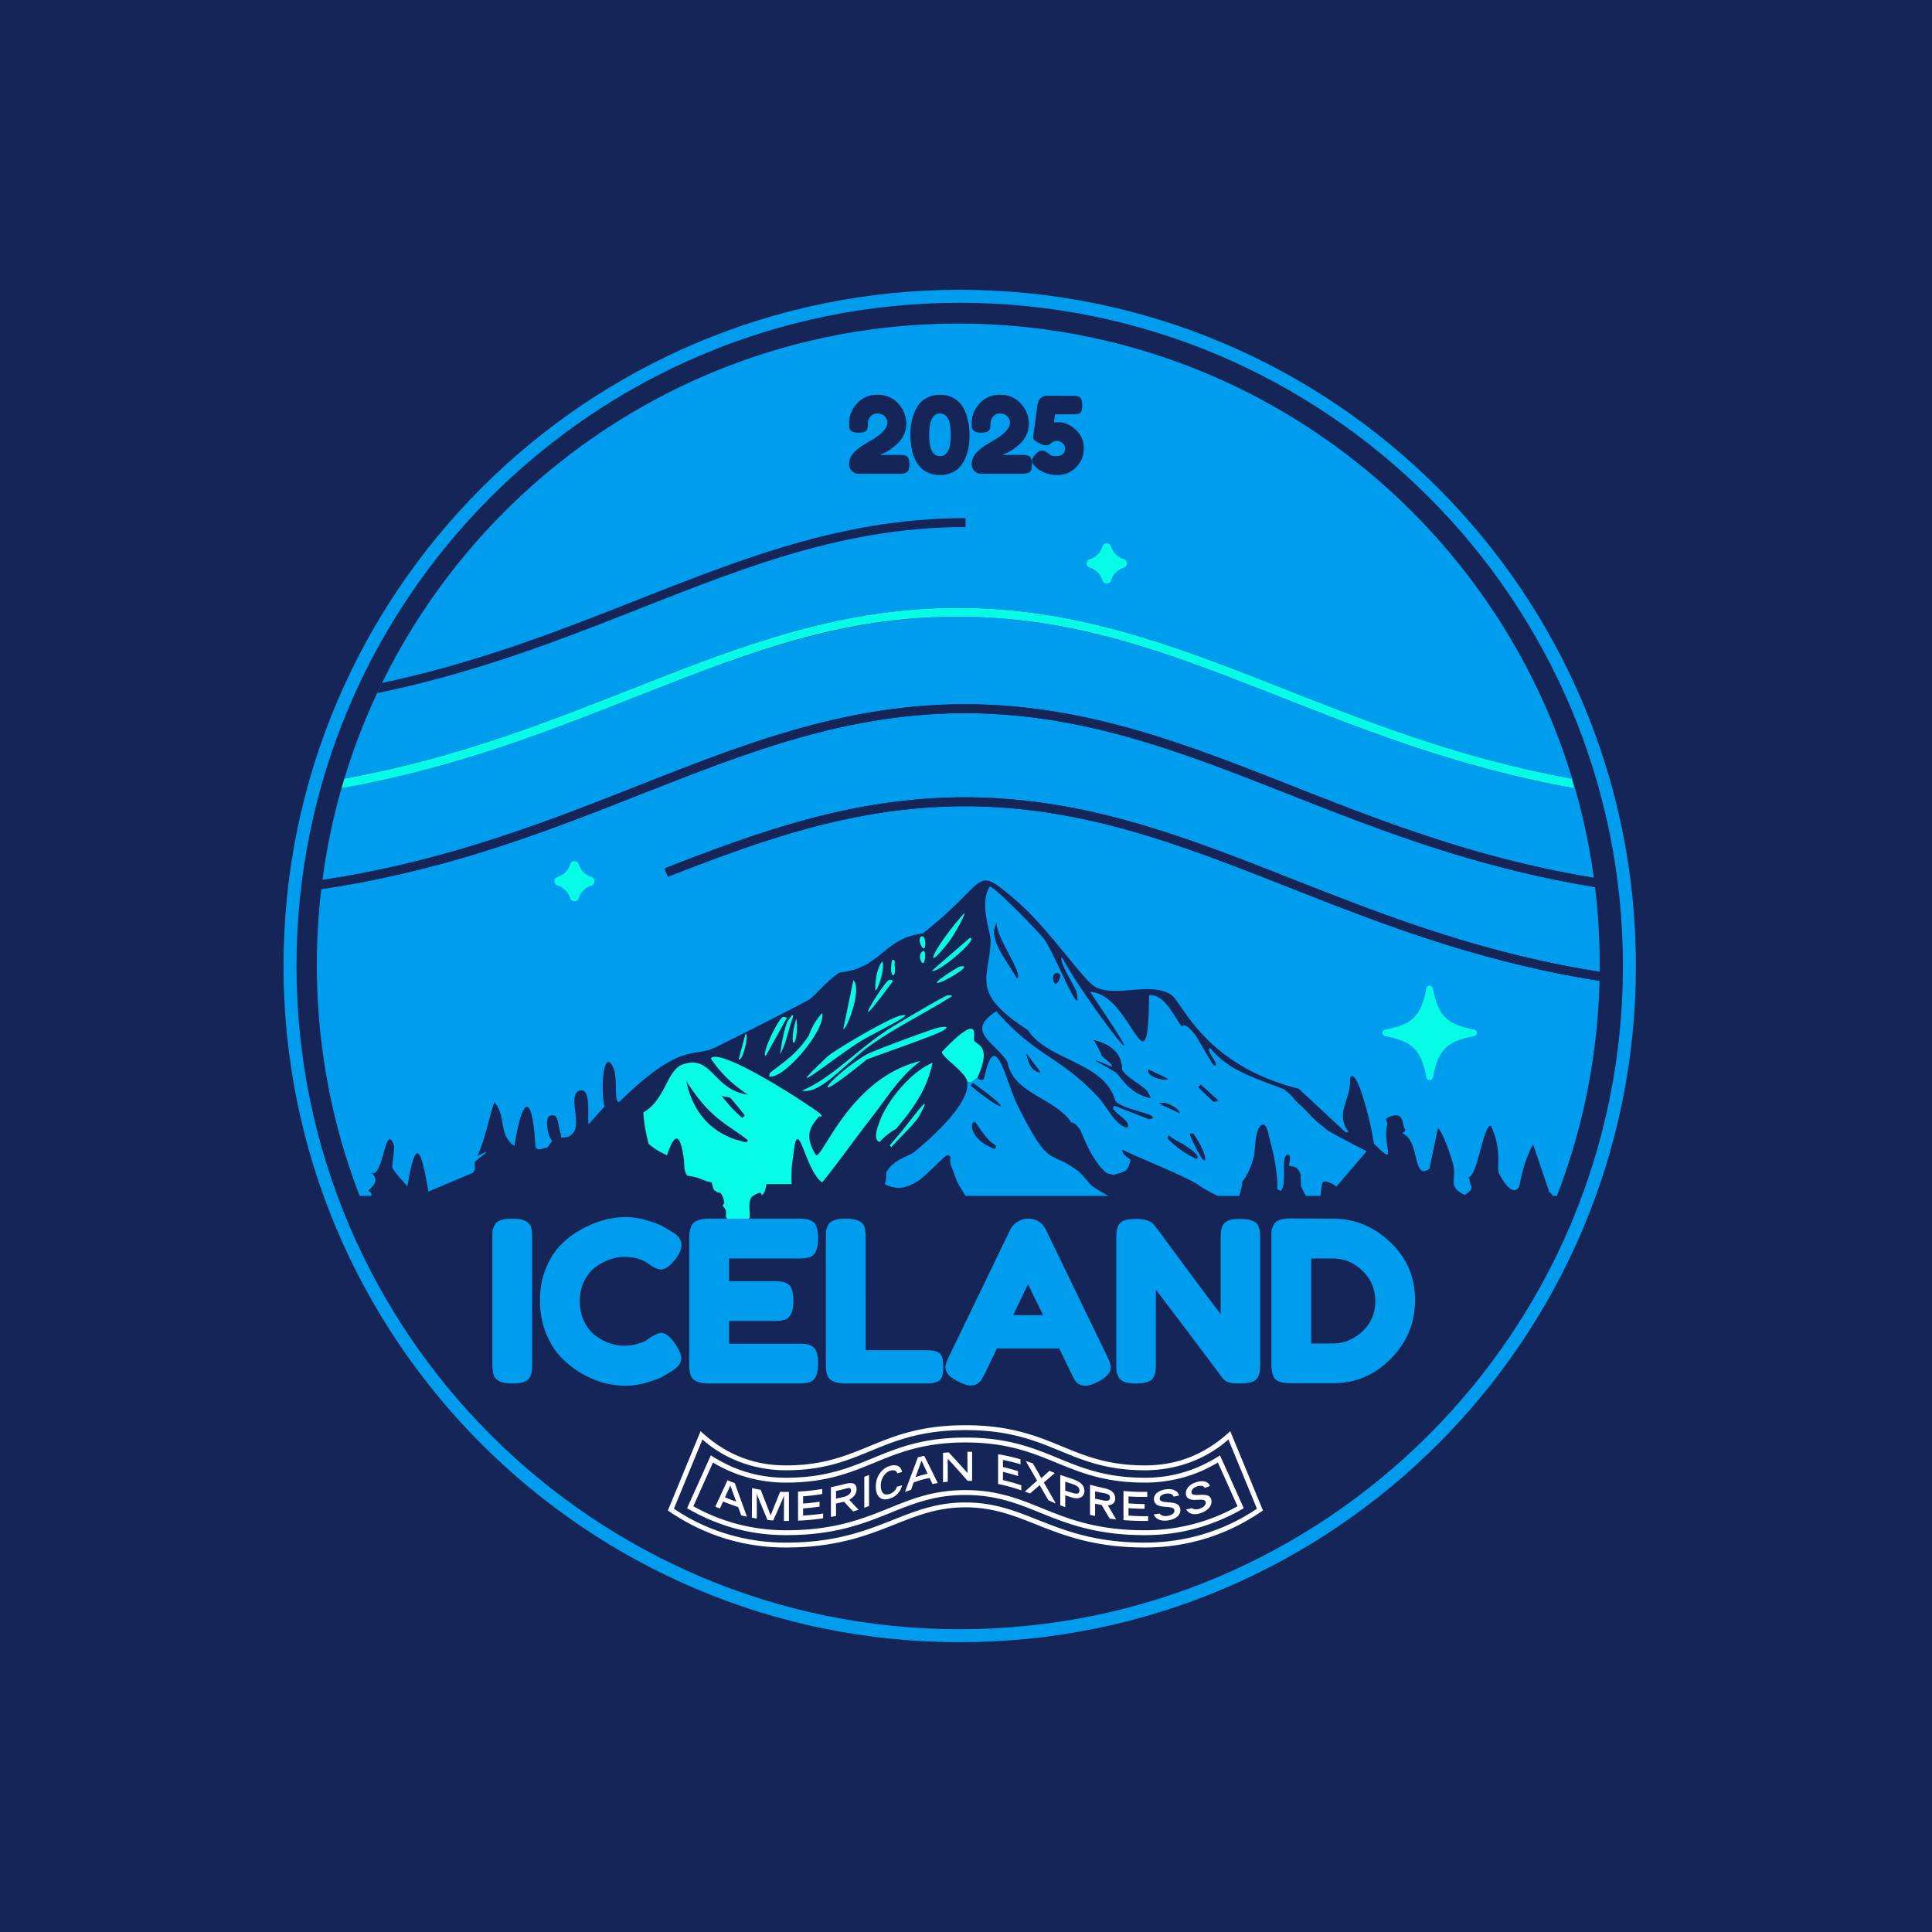
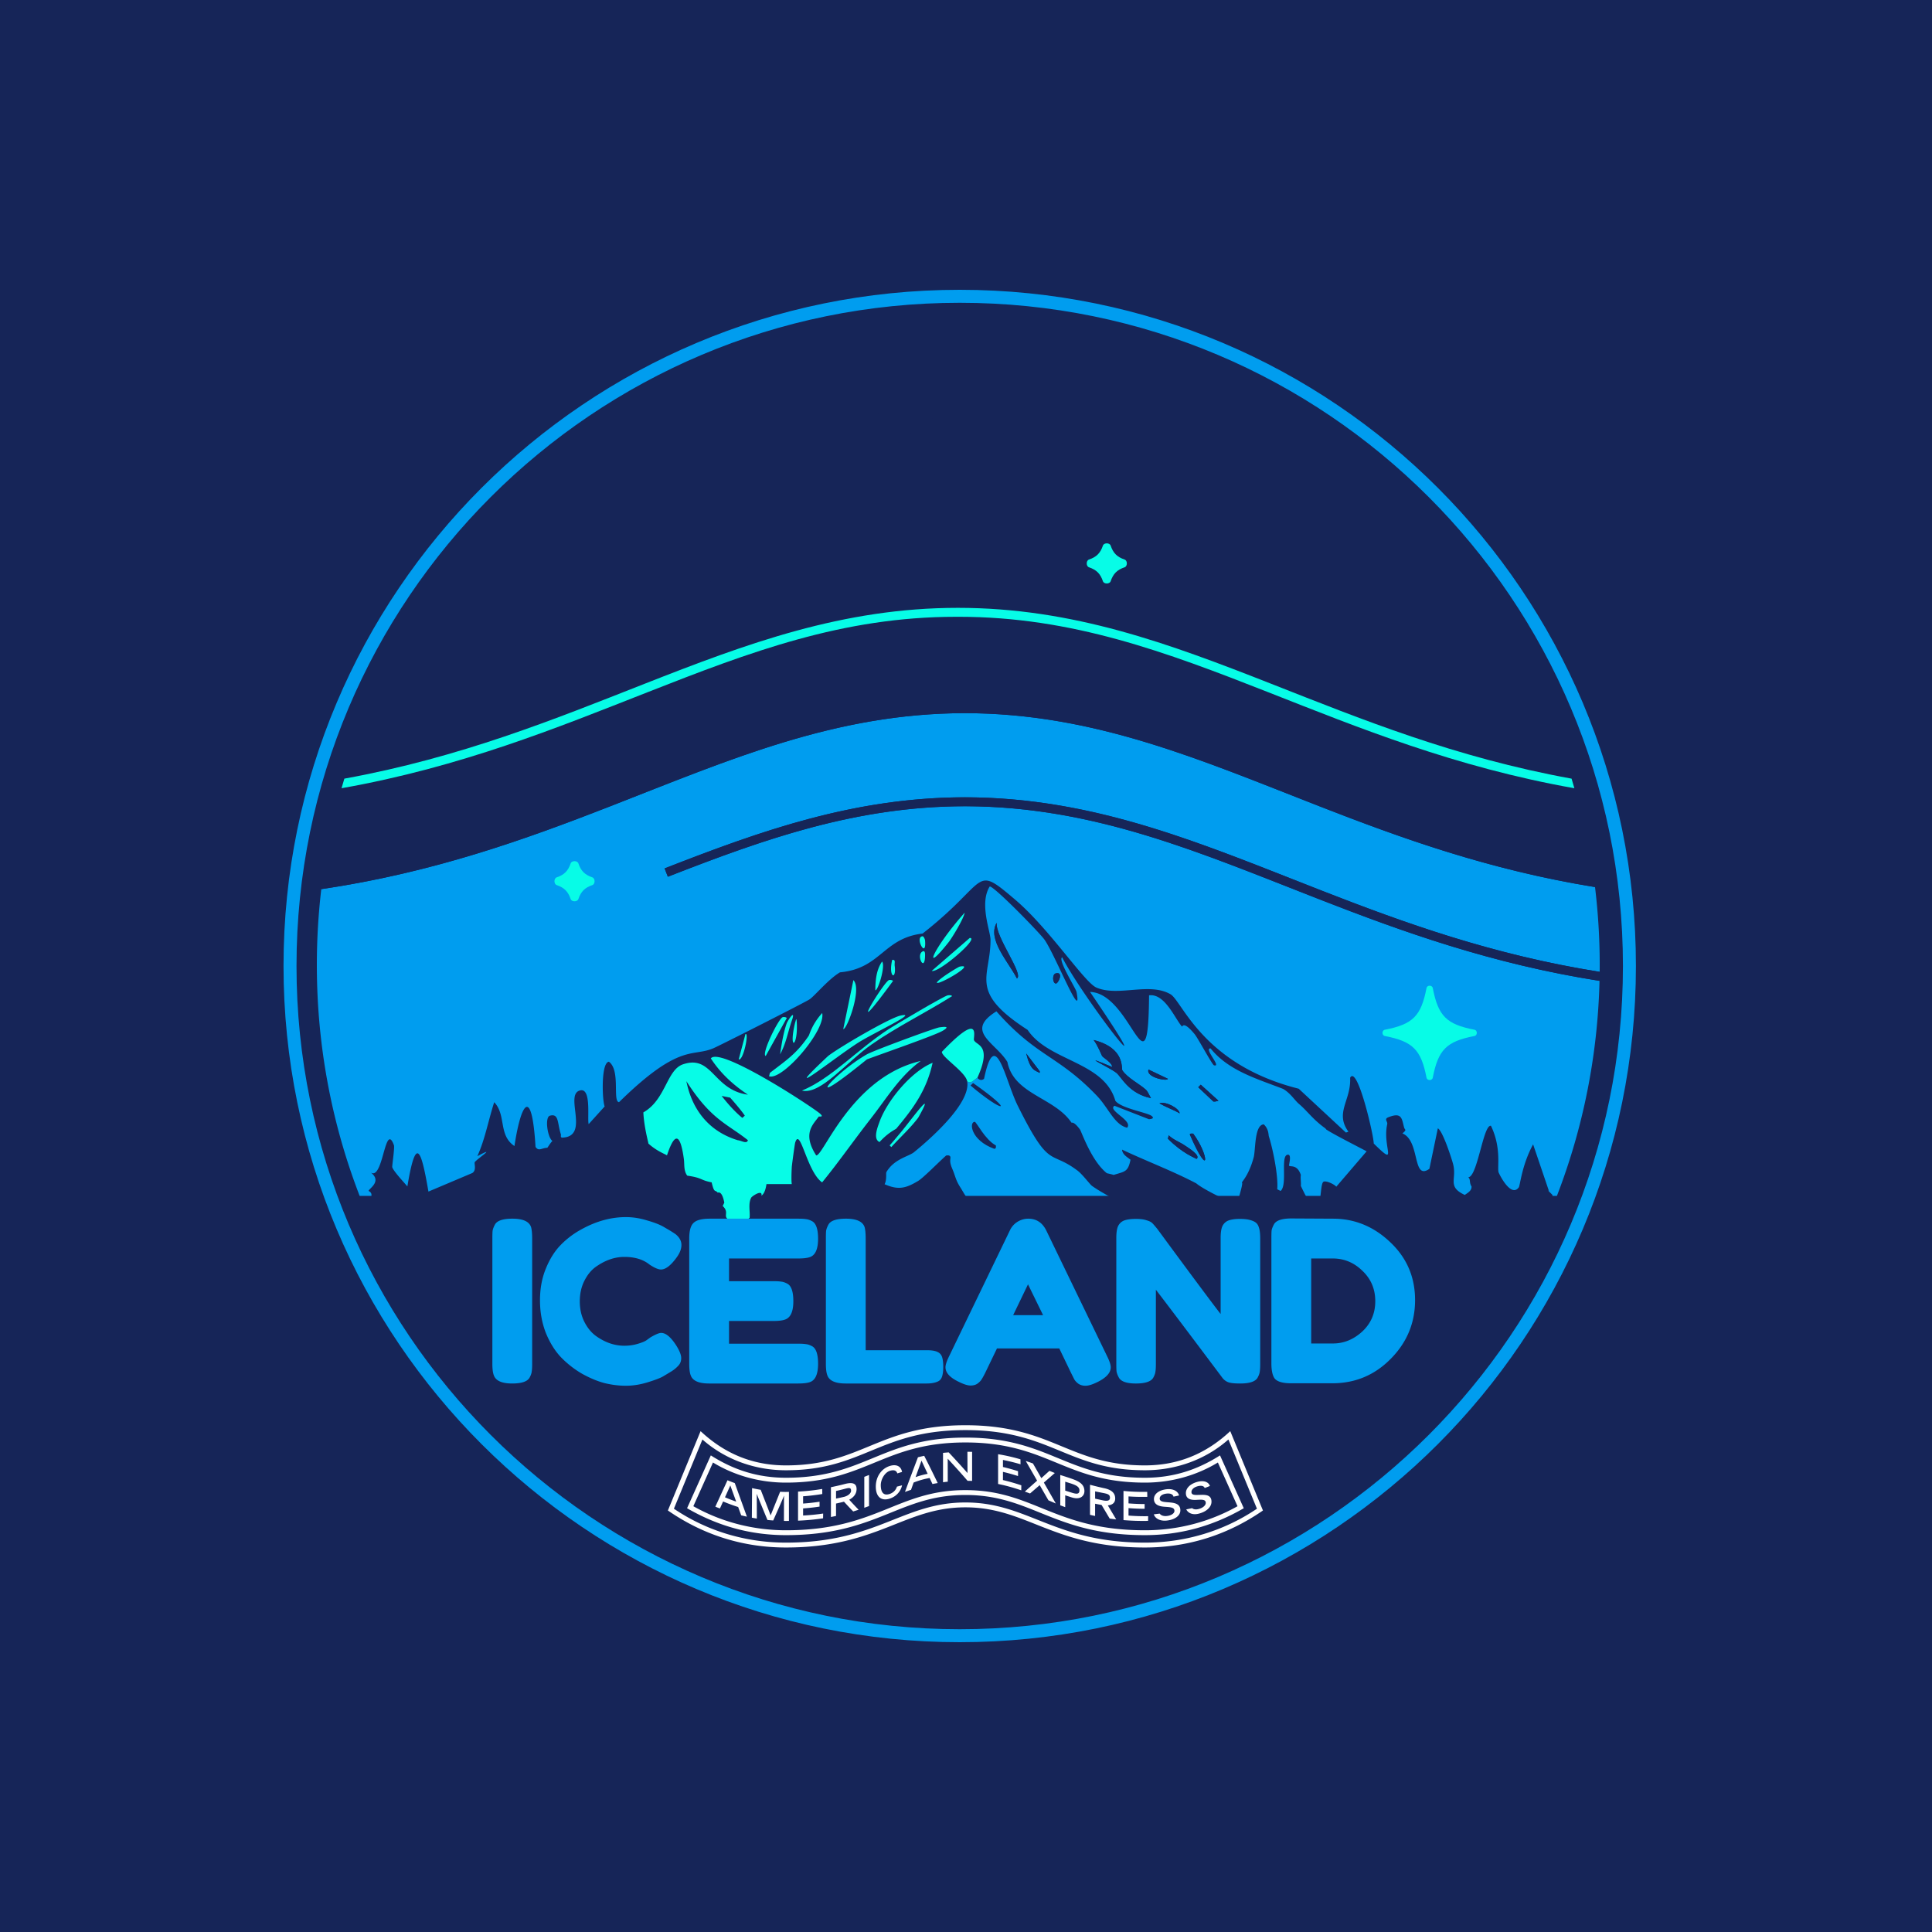
<svg xmlns="http://www.w3.org/2000/svg" width="2000" height="2000" fill="none">
  <path fill="#162558" d="M0 0h2000v2000H0z" />
  <path fill="#009DEF" d="M1680.06 1000c0-379.177-307.38-686.56-686.56-686.56-379.176 0-686.559 307.383-686.559 686.56 0 379.18 307.383 686.56 686.559 686.56V1700c-386.599 0-700-313.4-700-700 0-386.599 313.401-700 700-700 386.6 0 700 313.401 700 700 0 386.6-313.4 700-700 700v-13.44c379.18 0 686.56-307.38 686.56-686.56" />
-   <path fill="#009DEF" d="M628.231 826.08c-86.85 33.87-180.4 67.65-294.43 84.82 4.3-32.44 10.94-64.14 19.75-94.93 123.59-21.88 223.17-62.59 316.86-99.41 105.74-41.55 203.81-78.07 321.2-78.07v-.01c117.339 0 215.389 36.5 321.079 78.03 93.76 36.85 193.4 77.59 317.1 99.47-.94-3.32-1.92-6.63-2.91-9.93-120.52-21.86-218.08-61.71-310.8-98.15-105.65-41.52-205.18-78.67-324.469-78.67-119.34 0-218.9 37.18-324.58 78.72-92.65 36.41-190.16 76.22-310.56 98.1a659.5 659.5 0 0 1 33.55-87.64c.14-.29.28-.59.41-.88h.01c1.65-3.53 3.33-7.03 5.04-10.52.51-1.03 1.02-2.07 1.54-3.11C505.671 485.26 731.291 335 992.011 335c299.819 0 553.239 198.72 635.719 471.64.99 3.3 1.97 6.61 2.91 9.93 8.53 29.9 15.01 60.66 19.29 92.13-107.77-17.74-197.22-50.14-280.51-82.62-123.35-48.1-233.85-96.73-369.859-97.07-.36-.01-.72-.01-1.08-.01h-.08c-.1 0-.21 0-.31.01-136.01.34-246.51 48.97-369.86 97.07" />
  <path fill="#009DEF" d="M998.09 825.37c-113.79.28-209.63 34.35-310.09 73.6l3.37 8.62c100.83-39.39 195.64-72.97 308.19-72.97 133.89.34 242.6 48.13 366.5 96.44 85.41 33.31 177.72 66.7 289.76 84.32-1.9 78.32-17.35 153.28-44.11 222.62.26-.67-.26.67 0 0H372.314C343.693 1163.84 328 1083.25 328 999.01c0-26.59 1.56-52.81 4.6-78.58 116.22-17.19 211.24-51.5 298.99-85.72 123.89-48.31 232.61-96.1 366.5-96.45 134.56 0 243.62 47.96 367.97 96.45 84.22 32.84 175.15 65.77 285.1 83.57a670 670 0 0 1 4.82 87.76c-110.49-17.52-201.72-50.52-286.56-83.6-123.35-48.11-233.85-96.73-369.86-97.07-.22-.01-.45-.01-.68-.01h-.24c-.19 0-.37 0-.55.01" />
  <path fill="#162558" d="M1031.78 955.271c-10.06 17.04 12.22 40.58 20.95 57.619 7.23-4.4-22.52-43.259-20.95-57.619m30.55 135.309c4.44 17.95 9.05 17.25 13.97 20.08v-1.75zm30.56-82.93c-3.81.98-3.36 9.95 0 10.48 2.65.42 8.62-12.68 0-10.48m93.4 120.47c-6.91-6.22-18.99-12.08-24.44-20.08-1.33-1.96 3.28-23.01-29.68-31.43 4.75 6.57 8.2 15.82 8.73 16.59 1.15 1.78 10.23 6.74 10.47 11.35-38.02-15.92-2.48.59 4.37 6.11 5.27 4.26 12.5 21.3 35.79 26.19-.42-.32-3.32-7.02-5.24-8.73m2.62-20.95c-2.93 8.06 19.52 12.6 20.08 9.6zm11.35 34.91c6.46 4.12 14.35 6.53 20.95 10.48-.39-5.38-14.95-12.85-20.95-10.48m26.19 43.65c-5.31-3.63-11.95-5.83-16.59-10.47l-.87 3.49c15.08 15.33 28.21 19.9 29.68 20.95 4.68-3.46-8.45-11.38-12.22-13.97m8.73-12.22c-.14.21-3.29-.63-3.5.87 20.57 47.46 20.54 22.07 3.5-.87m7.85-50.63-2.62 2.62 15.72 14.84c.56.07 1.18-.07 1.74 0l3.49-.87zm63.72 40.16.01.01c.03-.01.07-.01.1-.01zm0 0 .01.01c.03-.01.07-.01.1-.01zm-66.34-37.54 15.72 14.84c.56.07 1.18-.07 1.74 0l3.49-.87-18.33-16.59zm-8.73 48.88c20.57 47.46 20.54 22.07 3.5-.87-.14.21-3.29-.63-3.5.87m-5.23 11.35c-5.31-3.63-11.95-5.83-16.59-10.47l-.87 3.49c15.08 15.33 28.21 19.9 29.68 20.95 4.68-3.46-8.45-11.38-12.22-13.97m-26.19-43.65c6.46 4.12 14.35 6.53 20.95 10.48-.39-5.38-14.95-12.85-20.95-10.48m8.73-25.31-20.08-9.6c-2.93 8.06 19.52 12.6 20.08 9.6m-47.14-8.73c-1.33-1.96 3.28-23.01-29.68-31.43 4.75 6.57 8.2 15.82 8.73 16.59 1.15 1.78 10.23 6.74 10.47 11.35-38.02-15.92-2.48.59 4.37 6.11 5.27 4.26 12.5 21.3 35.79 26.19-.42-.32-3.32-7.02-5.24-8.73-6.91-6.22-18.99-12.08-24.44-20.08m-68.96-100.39c-3.81.98-3.36 9.95 0 10.48 2.65.42 8.62-12.68 0-10.48m-16.59 103.01v-1.75l-13.97-18.33c4.44 17.95 9.05 17.25 13.97 20.08m-44.52-155.389c-10.06 17.04 12.22 40.58 20.95 57.619 7.23-4.4-22.52-43.259-20.95-57.619m274.97 207.769.01.01c.03-.01.07-.01.1-.01zm-66.34-37.54 15.72 14.84c.56.07 1.18-.07 1.74 0l3.49-.87-18.33-16.59zm-8.73 48.88c20.57 47.46 20.54 22.07 3.5-.87-.14.21-3.29-.63-3.5.87m-5.23 11.35c-5.31-3.63-11.95-5.83-16.59-10.47l-.87 3.49c15.08 15.33 28.21 19.9 29.68 20.95 4.68-3.46-8.45-11.38-12.22-13.97m-26.19-43.65c6.46 4.12 14.35 6.53 20.95 10.48-.39-5.38-14.95-12.85-20.95-10.48m8.73-25.31-20.08-9.6c-2.93 8.06 19.52 12.6 20.08 9.6m-47.14-8.73c-1.33-1.96 3.28-23.01-29.68-31.43 4.75 6.57 8.2 15.82 8.73 16.59 1.15 1.78 10.23 6.74 10.47 11.35-38.02-15.92-2.48.59 4.37 6.11 5.27 4.26 12.5 21.3 35.79 26.19-.42-.32-3.32-7.02-5.24-8.73-6.91-6.22-18.99-12.08-24.44-20.08m-68.96-100.39c-3.81.98-3.36 9.95 0 10.48 2.65.42 8.62-12.68 0-10.48m-16.59 103.01v-1.75l-13.97-18.33c4.44 17.95 9.05 17.25 13.97 20.08m-44.52-155.389c-10.06 17.04 12.22 40.58 20.95 57.619 7.23-4.4-22.52-43.259-20.95-57.619" />
  <path fill="#162558" d="M1016.97 1245.09c13.31-2.97-9.25-.32 0 0m0 0c13.31-2.97-9.25-.32 0 0m0 0c13.31-2.97-9.25-.32 0 0m0 0c13.31-2.97-9.25-.32 0 0m0 0c13.31-2.97-9.25-.32 0 0m590.18-8.08c-.03 0-.05.01-.08.02.01-.01.03-.02.05-.02l-3.47-3.49c-.1-.11-.21-.2-.31-.29v-.01c-.13-.13-.25-.24-.35-.33l-.12-.12-.01-.01c-.06-.06-.11-.11-.16-.15 0 0 0-.01-.01-.01-.18-.19-.26-.29-.26-.31-.01-.01 0-.02.01-.01.01 0 .02 0 .03.01l.01.01c.03.01.08.05.15.09 0 .01.01.01.01.01.03.03.06.05.1.08.01 0 .01.01.01.01.05.03.1.07.15.11.04.03.08.07.12.1l.01.01a2 2 0 0 0 .15.13c.12.09.24.2.35.29l-16.46-48.49c-.09.17-.19.35-.28.52-11.37 21.02-13.17 42.1-14.56 44-.79 1.08-1.62 1.82-2.47 2.27-7.98 4.23-18.1-16.57-18.48-17.99-1.44-5.55 3.14-25.21-7.85-48.01-.53-.12-1.05.01-1.56.36-6.84 4.65-12.48 48.46-20.73 52.58-.42.21-.85.32-1.28.31.07.05.13.1.19.16 2.53 2.12.61 5.14 3.29 9.44.01.25 0 .48-.02.71-.01.16-.03.32-.05.48-.16 1.07-.58 1.98-1.16 2.78-.01.01-.01.02-.02.03-1.09 1.5-2.74 2.63-4.31 3.71-.13.09-.25.17-.38.25-.36.26-.72.51-1.06.76-.01-.01-.03-.01-.04-.02-18.72-8.75-7.79-16.26-12.15-32.27-2-7.22-10.83-34.25-15.72-36.66l-.08.4-8.65 41.5c-.57.4-1.11.75-1.62 1.04-.02.01-.03.02-.05.03-15.73 8.95-8.22-30.37-26.26-37.73 5.06-4.19 2.44-3.39 1.75-6.11h-.01c-2.44-9.32-2.27-16.27-16.58-10.48-.36.15-.66.3-.91.46-.02.01-.03.02-.05.03-2.66 1.73.63 4.14.08 6.5 0 0 0 .01.01.01-3.57 15.83 3.02 30.92.07 31.58-1.47.34-5.33-2.93-14.04-11.52.03-7.81-15.41-75.09-23.32-69.46-.39.27-.77.72-1.12 1.37 1.15 23.57-16.17 36-1.75 55.87l-.43.15-2.19.73-48.88-45.4c-99.34-24.89-120.54-90.71-132.69-97.77-22.03-12.78-54.16 2.9-76.82-6.98-12.32-5.31-48.86-61.069-83.8-90.789-21.16-17.99-28.05-23.32-37.1-18.01-.07.03-.13.07-.19.11-9.87 5.93-22.411 24.4-58.741 52.82-.04 0-.08.01-.12.02-10.34 1.22-18.19 4.16-24.85 7.93-.31.17-.61.35-.91.53-.38.21-.76.44-1.13.67-10.82 6.6-18.65 15.29-29.62 21.85q-1.02.615-2.07 1.2c-7.09 3.909-15.55 6.899-26.84 7.959-.12.07-.24.14-.36.22-11.64 6.94-25.92 24.29-31.07 27.71-.14.1-.37.23-.66.4-.22.13-.52.31-.9.52-.38.22-.84.47-1.38.76a20 20 0 0 1-.82.44c-1.51.81-3.41 1.82-5.63 2.99-23.71 12.41-83.67 42.73-90.13 45.52-13.85 5.98-23.91 2.05-45.05 13.55-.33.19-.67.37-1.01.56-.94.52-1.91 1.07-2.9 1.66-.28.16-.56.33-.85.51-.37.23-.75.45-1.13.69-11.78 7.33-26.74 19.2-46.83 38.9-.05 0-.09-.01-.13-.03-6.67-1.16 1.84-33.1-10.34-41.87-.44.05-.85.2-1.24.46a.2.2 0 0 0-.06.04c-6.98 4.67-5.44 40.68-3.07 45.76l-16.58 18.34c-.01-.05-.03-.1-.04-.16-1.49-6.13 2.98-37.43-8.69-34.76-.89.2-1.67.52-2.33.93-.01 0-.03.01-.04.02-10.42 6.56 6.12 37.53-8.02 45.87l-.3.18c-1.94 1.07-4.43 1.73-7.61 1.88-.03.07-.06.14-.09.2-.43.94-.57 1.6-.48 2.07 0 .05.01.09.03.13.02.06.04.12.07.17.01.03.03.06.05.08.02.04.05.08.08.11a.68.68 0 0 1-.23-.35c-.02-.05-.03-.1-.04-.15-.08-.47.07-1.13.49-2.06.03-.06.06-.13.09-.2-2.65.09-1.33-2.3-1.71-3.49-3.81-11.42-1.79-21.82-11.35-19.2-.27.07-.51.19-.74.36h-.01c-4.07 2.92-2.01 19.27 2.23 24.69 0 .01.01.01.01.01.36.46.73.84 1.12 1.13-1.78 1.57-3.76 4.95-5.23 6.98h-.04c-.07 0-.14.01-.2.02-6.2.44-8.71 3.94-12.02-.89-1.95-32.58-5.86-43.92-10.14-40.98-4.01 2.74-8.34 18.02-11.68 40.1-.11-.07-.21-.14-.31-.22-16.52-11.32-8.01-31.88-20.64-45.17-.05.16-.1.31-.15.47-6.29 19.83-9.48 38.29-17.31 55.4 21.19-11.32-.17 2.76-2.62 6.11-.98 1.36 2.13 8.41-2.62 11.35l-.14.06-45.25 19.14c-4.41-25.55-8.14-42.31-12.43-39.23-.01 0-.01.01-.02.01-2.77 2.04-5.78 12.35-9.36 33.91-.06-.08-.15-.21-.28-.36-2.21-2.71-14.44-15.74-15.38-19.64-.28-1.16 2.65-20.22 1.75-22.7-2.01-5.45-3.67-6.86-5.16-5.79-4.66 3.3-7.67 30.8-14.8 34.48-.01 0-.02.01-.03.02-1.21.61-2.54.53-4.02-.46.41.32.79.63 1.14.94 9.92 8.69-2.89 15.81-3.32 17.95-.21 1.01 8.73 1.43-3.49 17.46 1.06.48 2 .34 2.84-.1 1.79-.94 3.12-3.27 4.07-4.02.93-.73 1.51.03 1.81 4.99-2.59 2.25-4.6 6.09-5.82 8.45 3.02 7.09 6.17 14.12 9.43 21.08.02.05.05.1.07.15H1593.5c.02-.05.05-.1.07-.15a658 658 0 0 0 14.09-32.27c-.67-2.31-.92-5.94-.51-11.23m-453.43-92.31 35.79 13.97c-.04-.21 6.88-.18 2.62-3.49-4.44-3.5-31.81-7.83-37.54-15.72-11.66-40.75-69.14-40.68-90.79-73.32-61.87-39.98-38.27-54.37-38.41-93.409-.03-8.41-11.8-37.47-.87-54.99 3.77-1.23 51.82 47.97 56.74 54.99 11.25 16.06 39.63 88.169 33.17 54.119-.66-3.56-19.9-33.799-14.84-35.789 22.35 43.549 113.66 160.349 28.81 35.789 43.23 1.09 60.23 112.02 61.11 3.5 16.41-2.13 26.74 24.16 34.04 32.29.6.67 1.01-6.7 13.1 7.86 3.49 4.19 18.22 31.81 20.07 32.3 8.56 2.3-11.17-17.91-3.49-17.46 18.58 23.15 48.22 31.46 75.07 41.9 7.9 4.65 11.81 11.7 16.59 15.72 8.24 6.94 13.97 15.57 26.19 24.44 1.81 1.32 1.64 1.67 1.74 1.74 6.18 4.37 32.34 17.57 41.91 22.7l-31.43 36.66c-1.43-2.23-10.23-6.53-13.1-5.23-5.76 2.61 1.15 57.3-23.57 4.36.42-3.6-.59-8 0-11.35-3.84-11.38-10.82-7.92-12.22-9.6-.35-.45 2.87-11.14-.87-11.35-8.73-.49-.25 31.04-7.86 37.54l-3.49-1.75c1.19-13.86-4.4-41.27-8.73-54.99-.35-1.09.04-7.36-5.23-12.21-9.77.62-8.36 26.52-10.38 34.03-4.85 18.12-11.73 24.72-12.22 26.19-.28.87 2.2-2.62-3.49 16.58l-.1.01c-.11.31-3.42 4.92-3.49 5.23-10.06-3.63-33.31-15.08-40.16-20.95-24.93-13.06-51.4-22.94-76.82-34.92.32 5.14 5.41 7.72 8.73 10.48-2.58 13.02-6.28 12.12-17.46 15.71-.28-.21-5.45-1.47-6.98-1.75v.01c-16.17-12.78-26.29-43.19-27.94-45.39-6.52-8.73-8.2-6.67-8.72-6.99-17.78-26.33-59.71-29.09-66.35-62.85-12.36-20.22-44.761-31.64-11.35-52.38 41.73 47.35 63.48 45.15 103.88 87.3 12.33 12.85 18.13 30.03 31.43 33.17 6.39-7.47-20.85-17.92-13.09-22.7m-203.091 77.7c-12.47 7.47-20.25 9.98-34.92 3.49 2.34-3.91 1.4-11.63 1.75-12.22-.01-.01-.02-.02-.03-.02.01-.01.01-.02.02-.03.5.2.97.5 1.44.92 0-.01.01-.01.01-.02a4.9 4.9 0 0 0-1.44-.92c8.01-13.98 23.23-16.35 28.77-20.88 16.48-13.48 58.981-50.5 55.001-73.33 4.22 3.18 6.98-1.96 10.47-3.49.32-.14 3.04 4.05 6.99.87 11.73-56.01 21.85 1.71 34.91 27.93 33.45 67.15 32.79 45.12 61.98 67.22 5.03 3.81 12.78 14.25 14.84 15.71 11.14 7.9 23.78 13.59 34.92 20.95 6.07 4.02 11.42 9.81 17.46 13.97v1.75c-38.87.03-77.94 1.53-116.87 1.74h-.07c1.5-13.62-37.4-14.81-48.89-20.95-13.61 3.04-16.93-6.63-22.691-15.71-4.16-6.53-4.61-9.08-6.99-15.71-1.64-4.58-4.29-8.8-3.49-13.97-.28.03 1.71-4.61-4.36-3.49-6.92 6.04-23.57 23.04-28.81 26.18zm66.341 22.69c13.31-2.97-9.25-.32 0 0m0 0c13.31-2.97-9.25-.32 0 0m0 0c13.31-2.97-9.25-.32 0 0m0 0c13.31-2.97-9.25-.32 0 0m0 0c13.31-2.97-9.25-.32 0 0" />
  <path fill="#162558" d="M1191.53 1136.85c-23.29-4.89-30.52-21.93-35.79-26.19-6.85-5.52-42.39-22.03-4.37-6.11-.24-4.61-9.32-9.57-10.47-11.35-.53-.77-3.98-10.02-8.73-16.59 32.96 8.42 28.35 29.47 29.68 31.43 5.45 8 17.53 13.86 24.44 20.08 1.92 1.71 4.82 8.41 5.24 8.73M1031.78 955.271c-10.06 17.04 12.22 40.58 20.95 57.619 7.23-4.4-22.52-43.259-20.95-57.619M1261.36 1139.47l-3.49.87c-.56-.07-1.18.07-1.74 0l-15.72-14.84 2.62-2.62zM1188.91 1107.17c-2.93 8.06 19.52 12.6 20.08 9.6zM1092.89 1007.65c-3.81.98-3.36 9.95 0 10.48 2.65.42 8.62-12.68 0-10.48M1029.16 1189.22c-24.51-8.97-26.15-27.9-20.08-27.93 1.64 0 10.65 18.57 21.83 24.44.62 4.02-1.61 3.35-1.75 3.49M1004.72 1123.75l2.62-2.62c45.25 31.81 31.18 31.32-2.62 2.62M1238.67 1199.7c-1.47-1.05-14.6-5.62-29.68-20.95l.87-3.49c4.64 4.64 11.28 6.84 16.59 10.47 3.77 2.59 16.9 10.51 12.22 13.97M1076.3 1108.91v1.75c-4.92-2.83-9.53-2.13-13.97-20.08zM1235.18 1173.51c-.14.21-3.29-.63-3.5.87 20.57 47.46 20.54 22.07 3.5-.87M1200.26 1142.08c6.46 4.12 14.35 6.53 20.95 10.48-.39-5.38-14.95-12.85-20.95-10.48M999.559 536.34v9.26c-134.56 0-243.62 47.96-367.97 96.45-72.74 28.37-150.48 56.79-241.15 75.48 1.65-3.53 3.33-7.03 5.04-10.52h.01c86.97-18.53 162.07-46.03 232.74-73.59 123.79-48.27 234.65-97.08 371.33-97.08M999.56 729v.01c-.36-.01-.719-.01-1.08-.01z" />
  <path fill="#162558" d="M1651.16 918.28c-109.95-17.8-200.88-50.73-285.1-83.57-124.35-48.49-233.41-96.45-367.97-96.45-133.89.35-242.61 48.14-366.5 96.45-87.75 34.22-182.77 68.53-298.99 85.72.38-3.18.77-6.36 1.2-9.53 114.03-17.17 207.58-50.95 294.43-84.82 123.35-48.1 233.85-96.73 369.86-97.07.1-.01.21-.01.31-.01h.08c.361 0 .72 0 1.08.01 136.01.34 246.51 48.97 369.86 97.07 83.29 32.48 172.74 64.88 280.51 82.62v.01q.645 4.77 1.23 9.57" />
  <path fill="#162558" d="M998.4 729c-.1 0-.21 0-.31.01V729zM999.561 825.359v.01c-.22-.01-.45-.01-.68-.01z" />
  <path fill="#162558" d="M1655.98 1006.04c-.03 3.12-.08 6.23-.16 9.34-112.04-17.621-204.35-51.011-289.76-84.321-123.9-48.31-232.61-96.1-366.5-96.44-112.55 0-207.36 33.58-308.19 72.97l-3.37-8.62c100.46-39.25 196.3-73.32 310.09-73.6.18-.01.36-.01.55-.01h.241c.23 0 .46 0 .68.01 136.009.34 246.509 48.96 369.859 97.07 84.84 33.08 176.07 66.08 286.56 83.601" />
  <path fill="#162558" d="M998.64 825.359c-.19 0-.37 0-.55.01v-.01z" />
  <path fill="#07FCE7" d="m814.454 1053.92-21.82 39.28c-4.75-2.13 13.06-38.2 17.46-40.16.9-.41 3.73-.28 4.36.88M924.445 1015.51c-51.85 70.71-10.82 2.55-4.36-.87.8-.42 3.66-.28 4.36.87M819.695 1056.54c-4.05 11.59-6.11 24.34-12.22 34.92.49-1.57 2.44-19.63 6.98-32.3 3-6.22 9.18-13.86 5.24-2.62M969.805 1017.25c1.47-3.73 22.17-16.3 23.57-16.58 18.155-3.768-22.03 19.62-23.57 16.58M906.113 1025.11c.1-10.23 1.01-20.98 6.98-29.678 3.88 4.02-4.22 30.478-6.98 29.678M764.693 1096.69l6.99-26.19c3.98-2.16-2.17 27.97-6.99 26.19M823.184 1058.28c.42-.17 1.5-8.97 1.75 3.5.42 22.94-8.73 25.38-1.75-3.5M923.573 993.691c3.98-.53 2.2 2.93 2.62 6.11 1.99 15.329-6.81 12.319-2.62-6.11M954.995 969.241c1.16-.07 2.52 2.94 2.62 4.37 1.71 20.25-11.17-3.74-2.62-4.37M957.614 989.321c-.24 17.979-9.67-.66-2.62-4.36 2.87-1.51 2.66 2.68 2.62 4.36M927.903 1168.27c0 .01.01.01.01.02-.74.81-6.81 3.26-14.85 11.26-.16.15-.31.31-.47.48-.05.04-.11.09-.16.16-.22.2-.43.43-.65.66-.44.44-.87.91-1.31 1.39a5.6 5.6 0 0 1-2.53-2.19c-.1-.17-.19-.34-.28-.51-.03-.06-.06-.13-.09-.2l-.21-.51v-.01c-.06-.19-.12-.39-.18-.59-.01-.05-.03-.11-.04-.18-.05-.2-.09-.4-.12-.61-.09-.48-.13-.98-.15-1.5-.01-.15-.01-.3-.01-.45 0-.3.01-.61.03-.92.02-.32.04-.63.08-.95.02-.2.04-.4.08-.6-.01-.04 0-.07.01-.11.02-.18.05-.35.08-.53.12-.76.28-1.53.47-2.29.04-.18.08-.36.13-.53.05-.22.11-.45.17-.67.07-.22.13-.44.19-.66.13-.46.27-.92.41-1.36.13-.41.26-.8.39-1.19.07-.21.14-.42.22-.62.12-.36.25-.71.37-1.05v-.01q.15-.39.27-.75c.03-.08.06-.15.09-.23.14-.4.28-.78.41-1.13.03-.07.05-.14.08-.2.05-.14.09-.27.14-.4h-.01c7.75-21.57 32.56-52 54.97-61.1-6.18 28.14-19.56 46.64-37.54 68.08M1018.36 1092.64c0 .62-.02 1.27-.08 1.96-.01.2-.03.4-.05.61-.04.37-.08.74-.13 1.12-.06.39-.12.78-.18 1.19-.05.3-.11.61-.17.92s-.13.63-.2.96c-.09.44-.2.88-.31 1.34s-.23.92-.36 1.4-.28.97-.43 1.47q-.225.75-.48 1.53c-.14.44-.29.89-.45 1.34q-.48 1.41-1.08 2.94c-.13.34-.26.68-.4 1.02-.15.4-.32.8-.49 1.21-.1.24-.2.48-.3.73-.47 1.13-.99 2.3-1.54 3.52-3.49 1.53-6.25 6.67-10.47 3.49-.06-.37-.16-.74-.3-1.12q-.075-.285-.21-.57c-.06-.17-.13-.34-.22-.51-.545-1.19-1.345-2.44-2.325-3.72-1.07-1.41-2.36-2.85-3.78-4.31-.71-.73-1.45-1.46-2.21-2.19-.49-.47-.98-.93-1.48-1.4-.47-.45-.95-.89-1.44-1.33-.59-.55-1.19-1.09-1.78-1.62l-.9-.81q-.435-.405-.87-.78c-.16-.15-.33-.3-.5-.45-.22-.2-.44-.4-.66-.59l-.57-.51c-.38-.35-.76-.69-1.12-1.01-1.37-1.25-2.65-2.44-3.76-3.56-.21-.21-.41-.42-.61-.62-.29-.3-.57-.6-.83-.88l-.43-.49c-.15-.17-.29-.34-.42-.5a14 14 0 0 1-1.03-1.41c-.09-.14-.17-.29-.25-.43-.08-.15-.15-.28-.2-.41-.02-.05-.05-.1-.07-.16-.05-.13-.1-.24-.13-.36-.02-.08-.03-.14-.05-.21-.02-.08-.03-.16-.04-.24-.01-.12-.02-.24-.01-.36 1.46-1.53 2.86-2.97 4.2-4.33l.51-.51c.45-.46.9-.91 1.33-1.33a223.258 223.258 0 0 1 4.92-4.77c.38-.36.76-.71 1.13-1.05.59-.56 1.16-1.08 1.72-1.57l.55-.49c.48-.43.94-.84 1.39-1.22.17-.14.33-.28.49-.42.64-.55 1.27-1.07 1.86-1.56a98 98 0 0 1 1.67-1.32c.29-.22.59-.44.87-.66q.405-.3.78-.57c.13-.1.26-.19.38-.27.13-.09.25-.18.37-.26.25-.18.49-.34.72-.49q.345-.24.69-.45 1.006-.645 1.885-1.11c.2-.11.39-.21.58-.3.19-.1.37-.18.54-.26.06-.03.12-.05.18-.08.32-.14.63-.27.91-.36.18-.07.36-.13.53-.18.14-.05.28-.08.41-.11.07-.02.14-.04.21-.05.25-.06.48-.1.7-.11.07-.01.15-.02.22-.02.27-.03.51-.02.73.01.04 0 .08.01.11.01h.02c.09.01.16.03.24.05.01 0 .03 0 .04.01.06.01.11.02.16.04h.01c.12.03.24.08.35.13q.18.075.33.18c.1.06.19.13.28.21 0 0 .01 0 .02.01.05.04.1.09.14.14q.15.135.27.3c.12.15.23.32.31.5.06.1.11.21.15.32.04.08.07.17.1.25q.06.135.09.27c.02.05.04.11.05.17.06.22.11.45.15.68s.07.47.1.71l.03.37c.01.13.02.26.02.38.13 2.87-.55 6.1-.27 6.88.09.25.21.49.35.72s.31.44.5.66c.94 1.05 2.39 1.95 3.87 3.11l.68.56c.22.18.43.37.65.57.14.14.29.28.43.43 1.14 1.17 2.18 2.62 2.85 4.59.08.24.16.5.23.76.07.24.13.49.19.75 0 .02.01.04.01.06.01.04.02.07.02.1a12 12 0 0 1 .14.77c.05.3.09.61.12.92.03.32.06.65.07.99.02.33.03.68.03 1.04M888.654 1079.23c-24.48 15.47-86.28 65.44-31.43 13.97 11-8.66 63.59-39.46 75.08-41.9 20.07-4.26-27.9 17.95-43.65 27.93" />
  <path fill="#07FCE7" d="m796.125 1114.15.87-3.49c1.08-.84 2.14-1.65 3.17-2.44.96-.74 1.9-1.45 2.83-2.15.46-.36.91-.7 1.36-1.04.9-.69 1.79-1.36 2.65-2.02s1.71-1.31 2.54-1.96c1.24-.96 2.45-1.91 3.63-2.86.49-.4.98-.79 1.46-1.19.68-.55 1.35-1.11 2.01-1.67.09-.08.19-.16.28-.24.66-.56 1.31-1.13 1.95-1.7.37-.33.74-.66 1.1-.99.78-.71 1.55-1.43 2.31-2.17.39-.37.77-.75 1.14-1.13 4.57-4.55 8.97-9.82 13.73-16.85.84-1.22 3.28-11.73 13.97-23.57 3.94 17.98-41.38 70.32-55 65.47M872.943 1065.27l10.47-50.64c9.33 9.05-6.94 51.79-10.47 50.64M998.613 944.801c-.98 6.25-13.06 26.08-16.59 30.55-28.49 35.899-16.1 6.22 16.59-30.55M964.564 1005.03l39.286-34.038c10.82-.6-32.366 36.658-39.286 34.038M957.365 1142.88c.02.14-.01.37-.08.68-.03.12-.07.25-.12.4a18.694 18.694 0 0 1-.51 1.33c-.46 1.06-1.13 2.46-2.05 4.25-.19.35-.38.73-.59 1.12-.2.39-.41.8-.64 1.22s-.46.86-.71 1.31c-.25.46-.51.93-.77 1.42-.27.49-.55 1-.84 1.52-.15.26-.3.53-.45.8-8.3 11.05-18.71 20.34-27.92 30.53h-.01l-1.72-1.73c2.81-3.04 5.29-6.08 7.86-9.14.86-1.02 1.73-2.05 2.62-3.08 0-.01.003-.01.01-.02v-.01c.88-1.01 1.92-2.29 3.09-3.75.17-.21.34-.42.51-.64.2-.25.4-.5.6-.76.24-.3.47-.6.71-.9.28-.35.56-.7.84-1.06.32-.41.65-.83.98-1.25.38-.48.76-.97 1.15-1.47v-.01c.45-.56.89-1.13 1.34-1.71.25-.31.5-.62.73-.94.65-.82 1.3-1.65 1.94-2.47.66-.83 1.31-1.66 1.95-2.48 1.79-2.25 3.52-4.42 5.09-6.34.21-.25.42-.51.62-.75l.13-.16c.25-.3.49-.59.73-.87.71-.85 1.38-1.61 1.98-2.29a38 38 0 0 1 1.62-1.72c.18-.18.35-.34.51-.49.09-.06.16-.13.23-.2.15-.12.29-.23.41-.32.06-.04.12-.08.17-.11.06-.03.11-.06.16-.08.03-.02.07-.03.1-.04h.01c.02-.01.04-.02.05-.01.02-.01.04-.02.05-.01.02 0 .04 0 .05.01h.02c.01 0 .02.01.03.01q.03.015.06.06c.02.02.04.05.05.09 0 .02.01.03.01.06M975.955 1067.01c-7.82 4.72-62.05 23.5-78.57 29.68-71.06 57.83-34.57 14.56 0-5.24 6.64-3.8 70.12-27.23 75.08-27.93 8.31-1.15 9.74-.28 3.49 3.49" />
  <path fill="#07FCE7" d="M985.554 1031.22c-27.13 17.11-56.39 31.32-82.93 49.76s-52.97 52.59-72.46 48.01c30.8-12.74 56.88-42.25 89.92-63.72 6.88-4.47 57.61-34.57 61.1-34.92 1.4-.14 3.81-.45 4.37.87M1433.55 1072.46c-3.22-.62-3.22-5.85 0-6.47 29.03-5.64 37.55-14.16 43.18-43.18.62-3.22 5.85-3.22 6.47 0 5.64 29.01 14.17 37.54 43.18 43.18 3.22.62 3.22 5.85 0 6.47-29.02 5.63-37.55 14.16-43.18 43.18-.62 3.22-5.85 3.22-6.47 0-5.63-29.02-14.16-37.55-43.18-43.18M1127.3 587.252c-3.1-1.053-3.1-6.964 0-8.017 7.78-2.637 11.8-6.653 14.43-14.432 1.06-3.105 6.97-3.105 8.02 0 2.64 7.778 6.65 11.794 14.43 14.431 3.11 1.053 3.1 6.965 0 8.018-7.78 2.637-11.79 6.653-14.43 14.429-1.05 3.106-6.96 3.106-8.02 0-2.63-7.778-6.65-11.793-14.43-14.429M576.304 916.251c-3.106-1.053-3.105-6.964 0-8.017 7.779-2.637 11.794-6.653 14.431-14.432 1.052-3.105 6.963-3.106 8.016 0 2.637 7.778 6.652 11.794 14.429 14.431 3.106 1.053 3.105 6.965 0 8.018-7.778 2.637-11.793 6.652-14.43 14.429-1.053 3.106-6.963 3.106-8.016 0-2.637-7.778-6.653-11.793-14.43-14.429M1629.79 815.98c-123.7-21.88-223.34-62.62-317.1-99.47-105.69-41.53-202.85-78.02-320.19-78.02l-3 .01c-117.39 0-213.349 36.51-319.089 78.06-93.69 36.82-193.27 77.53-316.86 99.41.95-3.32 1.92-6.63 2.92-9.92 120.4-21.88 217.91-61.69 310.56-98.1 105.68-41.54 205.24-78.72 324.58-78.72 119.289 0 218.819 37.15 324.469 78.67 92.72 36.44 190.28 76.29 310.8 98.15.99 3.3 1.97 6.61 2.91 9.93" />
  <path fill="#07FCE7" d="M722.16 1149.26c.14.24.3.48.45.73.09.13.18.27.27.4-.25-.37-.49-.75-.72-1.13m230.98-50.96c-2.22.52-4.39 1.1-6.53 1.74-.67.2-1.33.41-1.99.62-.99.31-1.97.64-2.94.98s-1.94.69-2.9 1.05c-2.02.78-4.01 1.6-5.96 2.46a129 129 0 0 0-8.28 4.1c-1.02.57-2.04 1.14-3.04 1.72-.45.26-.9.53-1.35.79-.45.27-.89.54-1.33.81-.89.55-1.76 1.1-2.63 1.66-.43.28-.86.57-1.29.85a157.992 157.992 0 0 0-5.03 3.52c-2.05 1.51-4.04 3.06-5.98 4.65-.38.32-.77.64-1.15.96-.49.41-.98.82-1.47 1.24-1.02.88-2.03 1.77-3.02 2.67-.37.33-.73.66-1.1 1-.72.67-1.43 1.34-2.14 2.01-.7.68-1.4 1.35-2.09 2.04-.69.68-1.37 1.36-2.04 2.05s-1.33 1.38-1.99 2.07a167 167 0 0 0-3.83 4.18l-.93 1.05c-.61.7-1.22 1.4-1.82 2.1-.45.53-.9 1.06-1.34 1.6-.43.52-.87 1.04-1.29 1.56-.57.7-1.14 1.4-1.7 2.1s-1.11 1.39-1.65 2.1c-.55.69-1.08 1.38-1.61 2.08l-1.56 2.07c-.25.35-.51.69-.76 1.03-.67.92-1.34 1.83-1.99 2.73-1.36 1.9-2.67 3.77-3.92 5.61-.36.54-.72 1.07-1.09 1.6 0 .02-.01.03-.02.04-.43.64-.85 1.28-1.27 1.91a373 373 0 0 0-3.56 5.48c-.19.3-.38.59-.56.88-.39.6-.77 1.2-1.14 1.79-.21.34-.42.67-.63 1-.47.74-.92 1.47-1.37 2.19-.33.52-.65 1.04-.96 1.54-.16.25-.32.5-.47.75-.3.48-.59.94-.88 1.39-.68 1.1-1.33 2.14-1.96 3.11-.19.31-.39.61-.58.9-2.82 4.4-4.93 7.26-6.4 7.86a1.13 1.13 0 0 1-.65.12h-.03c-14.91-23.12-2.58-32.51 2.62-40.16h.01c.01-.01.02-.02.04-.02.01-.01.02-.01.03-.01a.2.2 0 0 1 .09-.02c.3-.04 1.06.03 1.73 0 .06 0 .13-.01.19-.02h.06c.03-.01.07-.01.11-.02h.01c.03 0 .05-.01.08-.01.01 0 .02 0 .03-.01.03-.01.06-.01.09-.02h.03c.007 0 .013 0 .02-.01.01 0 .03 0 .04-.01.03-.01.05-.01.08-.02.04-.02.08-.03.11-.04.01 0 .02-.01.03-.01.04-.03.08-.05.12-.08a1 1 0 0 0 .1-.08c.13-.12.19-.28.14-.51-.01-.05-.03-.11-.05-.17-.03-.08-.07-.17-.12-.26q-.135-.24-.39-.54a3 3 0 0 0-.24-.27c-.09-.1-.18-.2-.29-.3l-.16-.16q-.42-.405-1.02-.9c-.25-.2-.55-.43-.88-.68-.18-.14-.37-.29-.58-.44-.25-.19-.52-.38-.81-.59-.17-.13-.36-.27-.55-.4q-.36-.27-.75-.54l-.23-.17c-.52-.37-1.07-.76-1.66-1.16-.67-.48-1.39-.97-2.15-1.49-.7-.49-1.45-1-2.22-1.52-1.08-.73-2.22-1.5-3.43-2.3l-.63-.42c-2.09-1.4-4.36-2.88-6.76-4.45-.08-.05-.16-.09-.24-.15-.08-.05-.17-.1-.25-.16-.43-.27-.86-.55-1.3-.84-.44-.28-.88-.56-1.33-.85-.16-.1-.32-.21-.49-.32-.41-.25-.82-.52-1.24-.79-.36-.22-.73-.46-1.09-.69-.05-.03-.1-.07-.16-.11-.42-.27-.84-.53-1.28-.81-.49-.31-.97-.61-1.47-.93-.29-.17-.58-.36-.87-.54-.39-.24-.78-.49-1.17-.74-.95-.59-1.91-1.19-2.88-1.79-.45-.27-.89-.55-1.34-.83-.07-.04-.15-.09-.23-.14-.46-.28-.92-.56-1.38-.85-1.2-.73-2.4-1.47-3.62-2.21l-1.83-1.11c-.62-.37-1.23-.74-1.85-1.11a393 393 0 0 0-4.22-2.5c-.85-.51-1.71-1.01-2.57-1.51-.18-.11-.37-.22-.56-.34-.24-.13-.48-.27-.72-.41-.89-.52-1.79-1.04-2.68-1.55-.44-.26-.87-.51-1.31-.76-.79-.45-1.59-.9-2.38-1.35-.19-.1-.38-.21-.56-.32h-.01a317 317 0 0 1-3.24-1.82c-.17-.09-.34-.18-.51-.28-.06-.03-.13-.07-.19-.11-.57-.3-1.12-.6-1.68-.91-1.06-.58-2.12-1.15-3.16-1.72a374 374 0 0 0-9.57-4.96c-.58-.29-1.16-.58-1.74-.86q-1.155-.57-2.28-1.11l-1.14-.54-.57-.27c-.37-.17-.73-.34-1.1-.51-.13-.06-.25-.12-.38-.18-.15-.07-.31-.14-.46-.21-.23-.1-.46-.21-.69-.31-.39-.18-.78-.36-1.17-.53-.11-.04-.21-.09-.32-.14-.65-.28-1.29-.56-1.92-.83-.48-.2-.96-.4-1.43-.6l-.06-.03c-1-.41-1.97-.8-2.92-1.16-.28-.1-.56-.21-.83-.31-.33-.13-.65-.25-.97-.36-.34-.12-.68-.24-1.01-.36-1.05-.36-2.05-.68-3.01-.98-.25-.07-.5-.15-.74-.21-.47-.13-.93-.25-1.37-.37-.46-.12-.9-.22-1.34-.31-.22-.04-.43-.09-.64-.13-2.15-.42-3.98-.54-5.42-.33-.13.02-.25.04-.37.07-.13.02-.25.05-.36.08-.12.03-.23.06-.34.1-.11.03-.22.07-.32.11-.7.28-1.25.67-1.64 1.21 10.09 15.47 23.18 27.45 38.41 37.54-.02 0-.03 0-.05-.01 0 .01.01.01.01.01a5 5 0 0 1-.56-.09c-.18-.02-.36-.04-.53-.08l-.18-.03c-.03 0-.05-.01-.08-.01-.03-.01-.06-.01-.09-.02l-.87-.15c-.15-.02-.3-.05-.45-.08-.06-.01-.12-.02-.18-.04-.59-.11-1.17-.24-1.73-.37 0 0-.01-.01-.02-.01-.08-.01-.15-.03-.23-.05q-.12-.045-.24-.06l-.11-.03-.11-.03c-.26-.06-.52-.12-.78-.2-.1-.02-.19-.04-.28-.07-.29-.08-.58-.16-.86-.25-.02 0-.03-.01-.05-.01-.28-.08-.55-.16-.82-.25-.5-.15-.99-.31-1.47-.49-.48-.16-.95-.34-1.41-.52-.37-.14-.73-.29-1.09-.44-.71-.29-1.4-.61-2.08-.93-.34-.17-.68-.33-1.01-.5s-.66-.34-.99-.52q-.96-.51-1.89-1.08a45.462 45.462 0 0 1-1.82-1.14c-.48-.31-.94-.63-1.4-.96-.51-.35-1-.72-1.49-1.09s-.97-.74-1.44-1.13c-.48-.38-.96-.78-1.43-1.18-.26-.22-.51-.44-.76-.66-.69-.59-1.36-1.2-2.01-1.82-.66-.61-1.3-1.22-1.93-1.84-.35-.34-.7-.68-1.05-1.03-2.26-2.25-4.4-4.49-6.53-6.53-.22-.21-.43-.42-.64-.61a56 56 0 0 0-3.23-2.85c-.22-.18-.44-.36-.66-.53-.11-.09-.23-.18-.34-.26-.11-.09-.22-.17-.33-.25l-.57-.42-.01-.01c-.19-.13-.37-.26-.56-.38-.09-.07-.19-.14-.29-.21-.1-.06-.2-.12-.29-.19-.26-.19-.54-.36-.81-.52-.02-.01-.03-.02-.05-.03-.3-.18-.61-.36-.92-.53-.15-.08-.31-.17-.47-.25l-.01-.01a.3.3 0 0 0-.12-.06c-.7-.36-1.41-.68-2.15-.97-.01-.01-.03-.01-.04-.02-.12-.05-.24-.09-.37-.14-.07-.02-.14-.05-.21-.07-.18-.07-.36-.13-.55-.19a1 1 0 0 0-.07-.03.16.16 0 0 0-.09-.03c-.35-.11-.71-.21-1.08-.31 0 0-.01 0-.02-.01-.2-.05-.41-.1-.62-.15-.06-.01-.12-.02-.17-.03-.3-.07-.6-.13-.91-.18-.28-.05-.56-.09-.84-.13-1.95-.26-4.04-.25-6.3.06-.36.05-.72.1-1.09.17-.36.06-.72.13-1.09.21l-.15.03c-.32.07-.65.15-.98.23a36 36 0 0 0-3.18.93c-16.94 5.73-17.81 36.66-41.03 49.76.66 14.84 5.08 30.54 5.24 32.29q1.68 1.515 3.36 2.82c.84.65 1.67 1.25 2.49 1.83.28.19.55.38.82.56.54.36 1.07.71 1.6 1.04 5.77 3.65 10.43 5.38 10.93 5.98 9.01-27.31 14.25-19.56 17.46 3.49.84 5.9-.38 12.05 3.49 17.46 16.17 2.34 12.78 4.47 25.32 6.98 2.72 11.77 3.49 7.23 6.11 10.48.19.24 1.01-.26 2.09.13.11.04.23.09.35.16h.01c.17.09.35.2.53.36.12.09.24.2.37.34.19.19.39.42.58.7q.195.27.39.6c.2.33.4.7.59 1.13.13.28.26.59.39.92s.26.69.39 1.07c.45 1.34.88 3 1.29 5.06-.01.01-.02.02-.02.04-.11.24-.71 1.54-1.18 2.48-.07.15-.14.28-.2.41-.03.06-.06.12-.09.17-.12.21-.2.36-.25.4l.03.03c0-.01.02-.03.03-.04 9.4 8.77-5.69 12.26 15.72 17.46h6.4c3.88-.97 3.73-4.04 5.75-5.23v-.01c.4-4.04-.31-8.64-.17-12.98q.015-.6.06-1.2v-.01c.03-.4.07-.79.12-1.18v-.01q.105-.885.3-1.74v-.01l.12-.5c.16-.66.37-1.3.64-1.93v-.01c.19-.47.41-.93.67-1.38l-.41-.41c.13.13.27.26.41.4q.045-.075.12-.15v-.01c.06-.06.11-.12.18-.19.4-.42 1.13-1.01 2.01-1.63.2-.14.4-.28.62-.41.32-.21.65-.41.99-.61.9-.53 1.87-1.01 2.77-1.35.2-.07.39-.14.58-.2.56-.17 1.09-.27 1.56-.27.08 0 .16 0 .24.01.08 0 .15.01.23.02.14.02.27.06.39.11.06.03.13.06.19.09.08.05.14.1.21.15.02.01.04.03.05.05.16.15.29.36.37.62.04.1.06.2.08.32 0 .02 0 .04.01.06q.03.195.03.42c0 .35-.05.76-.15 1.24.21-.73 3.7-1.5 5.24-12.22h26.19c-.6-3.63-.25-12.89 0-17.46.09-1.62 1.28-10.62 2.25-17.45l.15-1.01c.05-.32.09-.65.14-.96.04-.32.09-.62.13-.92.11-.75.22-1.43.31-2.05.04-.24.07-.48.11-.7s.07-.42.1-.61q.045-.3.09-.54c.01-.08.03-.16.04-.23.02-.15.05-.28.07-.39.04-.23.08-.38.1-.46 1.98-6.6 4.2-3.81 7.07 2.78.16.39.33.8.51 1.21.61 1.47 1.26 3.08 1.93 4.8.34.85.69 1.73 1.04 2.63.26.66.52 1.33.8 2.01.22.56.44 1.12.67 1.68.15.37.3.75.46 1.13.49 1.2 1 2.41 1.52 3.63.69 1.6 1.4 3.2 2.15 4.78.3.61.6 1.22.9 1.82 0 0 0 .01.01.03q.465.915.93 1.8c.32.6.64 1.2.98 1.79.29.5.58.99.87 1.48.08.14.16.27.24.41.31.49.61.96.92 1.43v.01c.32.48.65.95.97 1.41 1.83 2.56 3.81 4.7 5.96 6.2 4.39-5.37 8.67-10.83 12.91-16.36 3.18-4.15 6.32-8.33 9.45-12.52 9.39-12.55 18.67-25.22 28.27-37.45-.01 0-.02-.01-.03-.01 16.16-20.59 29.78-43.67 51.48-59.35m-197.28 37.96.39.44c6.97 7.89 12.08 14.18 14.78 18.2l-2.53 2.34c-2.07-1.62-4.57-3.88-7.23-6.52-3.78-3.76-7.65-8.07-11.21-12.47l-3.04-3.75zm18.3 44.35c-.16.42-.36.75-.61 1.01-.15.15-.3.27-.47.37-.01 0-.01.01-.01.01-.11.06-.23.11-.35.15-2.19.8-5.95-1.53-8.95-1.8-.01 0-.03-.01-.04-.01-.39-.12-.78-.24-1.16-.37-.11-.03-.22-.06-.33-.1-.29-.09-.57-.19-.85-.28-.15-.04-.29-.09-.43-.14-.07-.02-.13-.04-.19-.06-.37-.12-.73-.25-1.09-.39-.01 0-.03 0-.04-.01 0-.01-.01-.01-.01-.01-.01 0-.03 0-.04-.01-.19-.06-.37-.13-.56-.2-.33-.12-.63-.24-.95-.36-.02-.01-.05-.02-.07-.03-.07-.03-.13-.05-.19-.07-.11-.04-.22-.08-.32-.12-.16-.06-.32-.13-.47-.19-.12-.05-.24-.1-.36-.14-.02-.01-.03-.01-.04-.02-.15-.06-.29-.11-.43-.17h-.01c-.01 0-.01-.01-.02-.01-.03-.01-.06-.03-.09-.04-.01 0-.01-.01-.01-.01-.11-.04-.22-.08-.32-.13a.3.3 0 0 1-.1-.04c-.01 0-.02-.01-.03-.01-.03-.01-.05-.02-.07-.03-.25-.1-.5-.21-.74-.31-.09-.04-.18-.08-.26-.12h-.02c-.1-.04-.19-.09-.29-.13a37 37 0 0 1-1.43-.66c-.15-.06-.3-.13-.45-.2-.71-.34-1.42-.69-2.12-1.05-1.4-.71-2.76-1.46-4.09-2.25-.38-.23-.76-.45-1.13-.69-.37-.22-.75-.46-1.12-.7-.73-.48-1.46-.97-2.17-1.46-.72-.49-1.42-1-2.12-1.52a70.301 70.301 0 0 1-7.75-6.79 69 69 0 0 1-2.2-2.33c-.54-.6-1.07-1.2-1.58-1.82-.52-.61-1.02-1.23-1.53-1.86v-.01c-.33-.42-.65-.85-.98-1.28-.12-.15-.23-.31-.35-.47-.17-.23-.33-.46-.5-.69-.04-.04-.07-.09-.1-.14-.32-.43-.63-.88-.93-1.32-.27-.4-.55-.8-.81-1.21-.25-.37-.49-.75-.72-1.13-.03-.03-.05-.07-.07-.1-.18-.28-.36-.57-.53-.85-.33-.55-.66-1.1-.98-1.66-.28-.47-.54-.94-.8-1.42-.07-.11-.13-.23-.19-.35l-.15-.27-.18-.33c-.03-.06-.07-.13-.1-.19-.04-.09-.09-.18-.14-.27-.11-.21-.21-.42-.32-.63h-.01c-.06-.12-.12-.24-.18-.37-.24-.46-.47-.93-.7-1.4a81.375 81.375 0 0 1-2.66-6.15c-.66-1.68-1.26-3.39-1.82-5.14-.28-.88-.55-1.76-.81-2.65-.51-1.79-.98-3.6-1.4-5.45q-.315-1.38-.6-2.79c16.04 25.08 28.48 35.95 40.83 44.78.92.66 1.85 1.32 2.78 1.96.92.64 1.85 1.28 2.78 1.92 2.48 1.69 4.98 3.39 7.53 5.17 1.27.89 2.55 1.8 3.85 2.75s2.61 1.92 3.94 2.95h.01c.66.51 1.33 1.03 2.01 1.57zm36.75 29.42c-.17.07-.29.14-.38.23.08-.09.2-.17.38-.24.22-.08.45-.17.69-.25-.24.09-.47.17-.69.26" />
  <path fill="#009DEF" d="m1336.85 1261.34 43.07.23c22.5 0 42.28 8.15 59.35 24.44 17.07 16.14 25.61 36.08 25.61 59.83q0 35.37-25.14 60.75c-16.61 16.91-36.78 25.37-60.52 25.37h-42.6c-9.47 0-15.36-1.94-17.69-5.82-1.86-3.26-2.79-8.22-2.79-14.89v-129.43c0-3.72.07-6.44.23-8.14.31-1.71 1.09-3.73 2.33-6.06 2.17-4.19 8.22-6.28 18.15-6.28m43.07 129.42c11.17 0 21.26-4.11 30.26-12.34 9-8.38 13.5-18.85 13.5-31.42s-4.43-23.04-13.27-31.42c-8.69-8.54-18.93-12.81-30.73-12.81h-22.34v87.99zM1265.69 1268.79c1.55-2.79 3.8-4.66 6.75-5.59s6.59-1.39 10.94-1.39c4.5 0 8.07.38 10.71 1.16 2.79.78 4.81 1.71 6.05 2.79 1.4 1.09 2.4 2.72 3.03 4.89.93 2.48 1.39 6.44 1.39 11.87v129.19c0 3.72-.15 6.44-.46 8.15-.16 1.7-.86 3.72-2.1 6.05-2.17 4.19-8.22 6.28-18.15 6.28-6.06 0-10.25-.46-12.57-1.39-2.33-.93-4.27-2.41-5.82-4.42-34.92-46.56-57.89-76.97-68.9-91.25v76.58c0 3.72-.16 6.44-.47 8.15-.16 1.7-.85 3.72-2.09 6.05-2.18 4.19-8.23 6.28-18.16 6.28-9.62 0-15.52-2.09-17.69-6.28-1.24-2.33-2.02-4.42-2.33-6.29-.15-1.86-.23-4.57-.23-8.14v-129.89c0-5.9.7-10.16 2.09-12.8 1.55-2.79 3.8-4.66 6.75-5.59s6.75-1.39 11.41-1.39c4.65 0 8.3.46 10.94 1.39 2.79.78 4.73 1.71 5.82 2.8.62.46 2.4 2.48 5.35 6.05 32.75 44.53 54.63 73.94 65.64 88.22v-78.68c0-5.9.7-10.16 2.1-12.8M1083.04 1273.68l62.85 129.88c2.64 5.28 3.96 9.24 3.96 11.87 0 5.59-4.5 10.63-13.5 15.14-5.28 2.63-9.47 3.95-12.57 3.95-2.95 0-5.43-.7-7.45-2.09-1.86-1.4-3.26-2.87-4.19-4.43-.77-1.55-1.94-3.87-3.49-6.98l-12.1-25.14h-64.48l-12.11 25.14q-2.325 4.665-3.72 6.75c-.78 1.4-2.17 2.87-4.19 4.42-1.86 1.4-4.35 2.1-7.45 2.1q-4.423 0-12.336-3.96c-9.001-4.34-13.501-9.31-13.501-14.9 0-2.63 1.319-6.59 3.957-11.87l62.85-130.12q2.565-5.355 7.68-8.61c3.57-2.17 7.29-3.26 11.17-3.26 8.38 0 14.59 4.04 18.62 12.11m-18.85 55.86-15.36 31.89h30.96zM896.149 1397.74h63.314c5.121 0 8.845.63 11.173 1.87 2.328 1.08 3.88 2.87 4.656 5.35s1.163 5.82 1.163 10.01q0 6.045-1.163 9.78c-.776 2.48-2.095 4.19-3.958 5.12-2.948 1.55-6.983 2.32-12.104 2.32h-83.798c-10.862 0-17.225-2.94-19.087-8.84-.931-2.48-1.397-6.44-1.397-11.87v-129.42q0-5.355.233-7.92c.311-1.86 1.087-3.95 2.328-6.28 2.173-4.19 8.225-6.29 18.156-6.29 10.863 0 17.303 2.87 19.32 8.62.776 2.63 1.164 6.67 1.164 12.1zM754.695 1390.99h71.693c3.57 0 6.208.16 7.915.47 1.862.15 3.957.85 6.285 2.09 4.189 2.18 6.284 8.23 6.284 18.16 0 10.86-2.87 17.23-8.612 19.09-2.638.93-6.673 1.39-12.104 1.39h-92.178c-10.863 0-17.225-2.94-19.087-8.84-.931-2.48-1.397-6.44-1.397-11.87v-129.42c0-7.92 1.474-13.27 4.423-16.06 2.948-2.95 8.535-4.43 16.759-4.43h91.712c3.57 0 6.208.16 7.915.47 1.862.15 3.957.85 6.285 2.09 4.189 2.18 6.284 8.23 6.284 18.16 0 10.86-2.87 17.22-8.612 19.09-2.638.93-6.673 1.39-12.104 1.39h-71.461v23.51h46.089c3.569 0 6.207.16 7.914.47 1.862.15 3.957.85 6.285 2.09 4.19 2.18 6.284 8.23 6.284 18.16 0 10.86-2.948 17.23-8.845 19.09-2.638.93-6.673 1.39-12.104 1.39h-45.623zM669.102 1387.5l4.19-3.02c5.276-3.11 9-4.66 11.173-4.66 4.81 0 10.009 4.35 15.596 13.04 3.414 5.43 5.121 9.77 5.121 13.03s-1.087 5.98-3.259 8.15q-3.027 3.255-7.216 5.82a747 747 0 0 1-8.147 4.89c-2.483 1.55-7.682 3.57-15.596 6.05q-11.871 3.72-23.044 3.72-10.941 0-22.346-2.79-11.173-3.03-23.278-9.78a102 102 0 0 1-21.415-16.76c-6.362-6.67-11.638-15.13-15.828-25.37q-6.052-15.6-6.052-33.75 0-18.165 6.052-32.82c4.035-9.93 9.156-18.08 15.363-24.44 6.362-6.52 13.578-11.95 21.648-16.3q22.811-12.57 45.856-12.57c7.293 0 14.664 1.17 22.113 3.49 7.604 2.18 13.346 4.43 17.225 6.76l5.587 3.25c2.793 1.71 4.965 3.11 6.517 4.19 4.035 3.26 6.052 6.99 6.052 11.18 0 4.03-1.629 8.3-4.888 12.8q-9.078 12.57-16.294 12.57c-2.793 0-6.75-1.71-11.871-5.12q-9.777-7.92-26.071-7.92c-10.087 0-20.018 3.5-29.795 10.48q-6.983 5.115-11.638 14.43t-4.656 21.18c0 7.76 1.552 14.75 4.656 20.95q4.655 9.315 11.871 14.67c9.466 6.82 19.32 10.24 29.562 10.24q7.216 0 13.501-1.86c4.345-1.24 7.449-2.49 9.311-3.73M509.691 1282.06q0-5.355.233-7.92c.311-1.86 1.086-3.95 2.328-6.28 2.172-4.19 8.224-6.29 18.156-6.29 10.863 0 17.303 2.87 19.32 8.62.776 2.63 1.164 6.67 1.164 12.1v129.42c0 3.72-.155 6.44-.466 8.15-.155 1.7-.853 3.72-2.094 6.05-2.173 4.19-8.225 6.28-18.157 6.28-10.862 0-17.225-2.94-19.087-8.84-.931-2.48-1.397-6.44-1.397-11.87z" />
  <path fill="#fff" d="M813.625 1544.44c1.052 0 2.044-.04 3.071-.05v30.06c-1.035.01-2.019.04-3.071.04-.702 0-1.395-.05-2.096-.06.008-4.67.051-22.54.094-26.19-1.386 3.8-9.591 22.13-11.191 25.74-1.993-.14-3.978-.32-5.963-.52-1.84-4.45-9.736-23.35-11.088-27.07.043 3.54.085 20.24.094 25.63-1.728-.29-3.439-.59-5.151-.92l.223-30.62c2.96.67 5.937 1.26 8.932 1.76 1.779 4.56 8.958 22.85 10.267 26.5l9.83-24.47c2.019.07 4.03.18 6.049.18zm-52.993-9.16 12.559 34.77c-1.985-.43-3.961-.91-5.929-1.41l-3.131-8.6a175 175 0 0 1-15.571-5.72c-1.421 3.12-2.653 5.85-3.294 7.25-1.583-.62-3.183-1.2-4.749-1.87l12.577-27.35c2.49 1.04 4.988 2.03 7.538 2.94zm1.471 19.19-6.091-16.75c-.368.88-2.926 6.56-5.502 12.28a178 178 0 0 0 11.602 4.47zm446.917.68c-4.55-.35-8.5-.66-8.5-3.83 0-2.74 2.8-4.73 7.3-5.18 2.93-.3 6.32.28 6.99 3.18 1.39-.27 3.56-.72 5.74-1.22-1.37-5.17-7.1-7.07-12.76-6.46-8.04.87-13.23 4.86-13.23 10.15 0 7.55 8.87 7.86 12.43 8.1 5.39.36 8.8.81 8.8 4.2 0 2.22-2.77 4.75-8.05 5.28-2.65.25-5.72-.28-7.22-2.49l-6.11.74c1.55 4.67 6.93 7.15 13.36 6.47 8.58-.93 14.13-5.08 14.13-10.59 0-7.35-6.85-7.88-12.89-8.35zm-40.78 6.04c5.43.45 10.96.68 16.67.68v-4.89c-5.51 0-11.09-.23-16.67-.68v-7.22c7.06.5 12.96.56 19.44.43-.01-.85-.02-1.61-.08-5.14-9.17.14-16.77-.21-24.57-.96v30.19c9.72.79 17.02.94 25.46.8 0-.39.07-4.49.08-4.86-6.74.13-13.58-.1-20.33-.64zm-76.32-36.33-5.54-2.27-8.4 7.58-8.67-15.2c-2.44-.89-4.91-1.75-7.44-2.57l11.74 20.37-12.72 11.3c1.8.65 3.6 1.31 5.39 1.98l10.01-8.63 9.05 15.7 7.63 3.28-12.36-21.65 11.32-9.88zm30.67 18.83c0 4.77-4.14 9.37-13.47 6.31l-6.41-2.06v12.26l-5.13-1.91v-31.38c10.5 3.27 13.75 4.54 15.58 5.28 6.46 2.76 9.43 6.11 9.43 11.5m-5.14-.89c0-3.59-3.36-5.31-8.8-7.1l-5.94-1.85v9.24l5.94 1.85c5.3 1.74 8.8 2.33 8.8-2.14m29.38 15.57 8.65 14.51c-2.29-.26-4.54-.55-6.73-.86l-8.39-14.08-6.72-1.28v12.67c-1.79-.38-3.54-.78-5.26-1.2v-31.12c5.94 1.65 13.74 3.37 13.74 3.38 8.41 1.6 12.32 5.05 12.32 10.86 0 4.58-3.14 6.72-7.61 7.12m2.19-7.94c0-3.4-2.44-4.01-7.51-4.98l-7.86-1.58v7.55l8.12 1.77c3.68.7 7.26.85 7.26-2.76zm92.58-2.93c-4.55.19-8.19.31-8.21-2.89-.01-2.82 2.69-5.2 7.05-6.2 2.61-.6 5.74-.52 6.65 1.98 1.57-.58 3.58-1.35 5.43-2.12-1.74-4.8-7.17-5.64-12.18-4.45-7.87 1.88-12.75 6.45-12.72 11.94.03 7.8 8.76 7.01 12.08 6.83 5.17-.28 8.48-.24 8.5 3.23 0 2.28-2.67 5.21-7.77 6.39-2.17.5-4.67.46-6.36-.96l-6.07 1.27c1.83 3.65 6.31 5.99 12.53 4.52 8.28-1.98 13.61-6.88 13.59-12.5-.04-7.34-6.37-7.28-12.52-7.02zm-240.04-22.58c-6.463-7.41-13.017-14.52-19.476-21.41-1.994.14-3.962.31-5.87.51v30.41c1.609-.22 3.234-.42 4.894-.59-.017-7.94-.025-15.86-.042-23.8 6.818 7.36 13.731 14.96 20.544 22.89 1.56.02 3.14.05 4.7.1v-30.07c-1.58-.04-3.21-.06-4.85-.07l.09 22.02zm36.69-1.25c5.2 1.23 10.41 2.67 15.61 4.33v-5.04a213 213 0 0 0-15.61-4.33v-7.31c6.07 1.21 12.13 2.7 18.2 4.49-.03-1.71-.05-3.42-.08-5.13-7.15-2.12-14.76-3.93-23.14-5.28v30.81c8.49 1.71 16.37 3.97 23.97 6.57.03-1.73.05-3.45.08-5.18-6.34-2.13-12.69-3.94-19.03-5.44zm-143.536 37.18a272 272 0 0 0 4.911-1.8v-32.16c-1.625.64-3.26 1.29-4.911 1.93zm-15.605-8.34c3.242 3.58 6.485 7.03 9.728 10.37-1.84.61-3.705 1.2-5.613 1.78a426 426 0 0 1-9.531-10.11 222 222 0 0 1-8.239 1.92v12.83c-1.737.38-3.482.74-5.279 1.08v-30.81c3.2-.71 7.837-1.62 14.074-3.27 8.47-2.28 12.474-.63 12.474 5.17 0 5.76-4.098 9.17-7.623 11.04zm-5.219-3c5.15-1.37 7.144-4.5 7.144-6.12 0-3.62-1.865-3.4-6.87-2.06-2.901.77-5.801 1.48-8.701 2.12v7.88c2.806-.56 5.621-1.16 8.427-1.83zm46.961-2.93c-6.622 2.14-9.077-2.31-9.077-9.24 0-5.54 3.867-12.94 9.411-14.73 3.448-1.11 6.699-.82 7.7 2.65l4.92-1.52c-1.164-6.44-6.58-8.15-12.817-6.13-8.726 2.82-14.364 11.2-14.364 21.34 0 10.15 5.33 15.34 14.433 12.41 6.63-2.14 11.336-7.32 12.765-13.77l-5.305 1.36c-1.163 3.67-3.85 6.4-7.657 7.63zm-89.482 14.93c5.681-.39 11.362-1.02 17.034-1.89v-5.03c-5.672.86-11.362 1.5-17.034 1.89v-7.53c6.613-.46 13.244-1.25 19.857-2.34-.025-1.75-.06-3.5-.085-5.25-7.666 1.33-15.956 2.27-25.008 2.74v30.1c9.402-.4 17.992-1.24 25.923-2.44l.077-4.95a211 211 0 0 1-20.764 2.04v-7.34m125.365-54.45c4.782 9.37 9.479 18.85 13.988 28.19-.685.11-4.766.83-5.424 1.02-.565-1.22-2.362-5.01-2.935-6.23-5.544.94-11.114 2.52-16.581 4.69-.898 2.51-1.805 5.04-2.677 7.52-2.114.71-4.201 1.44-6.28 2.2 4.303-11.73 8.82-23.8 13.449-35.9a209 209 0 0 1 6.451-1.49zm3.584 18.63c-1.762-3.72-6.382-13.62-6.382-13.62-.394 1.07-4.509 12.47-6.143 17.04a82 82 0 0 1 12.534-3.42zm302.642-19.07 24.59 54.69c-32.32 18.73-66.24 27.85-102.37 27.86-94.43 0-116.73-41.57-185.78-41.57-69.052 0-91.322 41.57-185.784 41.57-36.139 0-70.061-9.13-102.367-27.86l24.589-54.69c23.168 14.76 48.013 23.14 77.778 23.14 82.193 0 98.697-41.57 185.784-41.57 87.09 0 103.61 41.57 185.78 41.57 29.84 0 54.68-8.43 77.77-23.14zm18.11 52.6-20.33-45.24c-22.43 13.63-48.49 20.82-75.55 20.82-83.34 0-100.12-41.57-185.773-41.57-85.65 0-102.47 41.57-185.784 41.57-27.07 0-53.121-7.19-75.554-20.82l-20.336 45.24c28.883 16.3 61.993 24.91 95.89 24.91 93.709 0 115.004-41.57 185.784-41.57 70.783 0 92.093 41.57 185.783 41.57 33.9 0 67.01-8.61 95.89-24.91zm-7.52-77.7 33.85 82.13c-37.59 26.01-78.83 38.31-122.22 38.31-95.21 0-122.27-41.57-185.78-41.57-63.508 0-90.56 41.57-185.784 41.57-43.471 0-84.691-12.35-122.216-38.31l33.846-82.13c25.769 24.15 55.098 35.45 88.379 35.45 78.822 0 95.437-41.57 185.775-41.57 90.34 0 106.95 41.57 185.78 41.57 33.28 0 62.6-11.31 88.37-35.45m27.63 80.29-29.53-71.66c-23.29 20.58-53.85 31.86-86.47 31.86-80.29 0-96.61-41.57-185.771-41.57-89.166 0-105.473 41.57-185.784 41.57-32.614 0-63.175-11.29-86.471-31.86l-29.534 71.66c33.957 22.97 74.023 35.1 115.996 35.11 94.086 0 120.864-41.57 185.784-41.57s91.69 41.57 185.78 41.57c41.99 0 82.05-12.14 116-35.11" />
  <path fill="#162558" d="M931.699 470.911q4.494 0 6.357 1.096 1.973.986 2.631 3.178.657 2.083.657 5.59 0 3.398-.767 5.48-.658 2.083-2.302 2.85-2.41 1.316-6.795 1.316h-42.856q-3.946 0-6.796-2.96t-2.85-6.905q0-5.919 4.056-10.851 4.165-5.042 9.974-8.549a490 490 0 0 1 11.618-7.015q5.81-3.507 9.865-7.892 4.165-4.384 4.165-9.316 0-.987-.767-2.74-.768-1.864-1.754-2.96-.878-1.205-2.85-2.192-1.973-.987-5.48-.986-3.507 0-6.138 2.63-2.521 2.521-2.85 5.042l-.438 2.521v.658q0 2.41-.219 3.617-.11 1.205-.987 2.74-1.644 2.63-8.549 2.63-7.673 0-9.098-4.165-.548-1.753-.548-5.59 0-11.399 8.111-20.386 8.221-9.098 21.374-9.098 13.262 0 21.482 9.207 8.221 9.098 8.221 20.825 0 6.248-2.74 11.838t-6.577 8.988q-8.11 7.233-14.468 9.755l-2.74 1.096v.548zM950.812 419.176q3.178-4.493 8.878-7.453 5.809-3.069 13.372-3.069t13.152 2.96q5.7 2.959 8.878 7.343 3.29 4.384 5.258 10.303c2.2 6.577 3.29 13.555 3.29 20.935q0 19.84-8.548 31.457-3.178 4.384-8.878 7.234-5.59 2.85-13.043 2.85t-13.262-2.85q-5.7-2.96-8.988-7.234-3.179-4.275-5.261-10.193-3.178-9.426-3.178-21.374 0-10.96 2.52-18.742 2.631-7.782 5.81-12.167m22.14 53.05q11.289 0 11.289-21.483v-.658q0-22.03-11.179-22.03t-11.18 22.14q0 22.03 11.07 22.031M1058.6 470.911q4.485 0 6.36 1.096c1.31.657 2.19 1.717 2.63 3.178.43 1.389.65 3.252.65 5.59 0 2.265-.25 4.092-.76 5.48q-.66 2.083-2.31 2.85c-1.6.877-3.87 1.316-6.79 1.316h-42.86c-2.63 0-4.89-.987-6.79-2.96q-2.85-2.959-2.85-6.905 0-5.919 4.05-10.851c2.78-3.361 6.1-6.211 9.98-8.549a469 469 0 0 1 11.62-7.015c3.87-2.338 7.16-4.969 9.86-7.892q4.17-4.384 4.17-9.316c0-.658-.26-1.571-.77-2.74-.51-1.243-1.1-2.229-1.76-2.96q-.87-1.205-2.85-2.192c-1.31-.658-3.14-.986-5.48-.986-2.33 0-4.38.876-6.13 2.63q-2.52 2.521-2.85 5.042l-.44 2.521v.658c0 1.607-.08 2.813-.22 3.617q-.105 1.205-.99 2.74-1.635 2.63-8.55 2.63-7.665 0-9.09-4.165c-.37-1.169-.55-3.032-.55-5.59 0-7.599 2.7-14.395 8.11-20.386 5.48-6.065 12.6-9.098 21.37-9.098q13.26 0 21.48 9.207 8.22 9.098 8.22 20.825c0 4.165-.91 8.111-2.74 11.838q-2.73 5.589-6.57 8.988c-5.41 4.822-10.23 8.074-14.47 9.755l-2.74 1.096v.548zM1083.74 409.641l16.66.109h10.3c1.76 0 3.03.073 3.84.22q1.2.109 2.85.986c1.97 1.023 2.96 3.946 2.96 8.769 0 4.384-.92 7.051-2.74 8.001-1.03.584-1.94.95-2.74 1.096q-1.095.11-3.51.109h-19.18c-.15.877-.51 3.654-1.1 8.331q1.215-.22 3.84-.22c6.94 0 13.19 2.631 18.74 7.892 5.55 5.188 8.33 11.582 8.33 19.181q0 11.29-7.89 19.51-7.89 8.11-19.62 8.111c-6.8 0-12.93-1.717-18.41-5.152-1.25-.803-2.16-1.498-2.74-2.082l-.88-.767q-4.17-3.618-4.17-6.577c0-1.973 1.36-4.348 4.06-7.124q3.285-3.617 6.36-3.617c2.04 0 4.49 1.169 7.34 3.507 1.32 1.535 3.58 2.302 6.8 2.302 3.28 0 5.7-.694 7.23-2.083 1.61-1.388 2.41-3.288 2.41-5.699 0-2.485-.88-4.421-2.63-5.809-1.68-1.462-3.62-2.192-5.81-2.192s-3.94.657-5.26 1.973q-2.955 2.52-6.03 2.52-2.955 0-6.9-2.082-3.84-2.082-5.04-3.288c-.81-.877-1.21-1.79-1.21-2.74q0-1.425 2.19-17.647c1.46-10.814 2.23-16.441 2.3-16.879.08-.439.33-1.206.77-2.302a16 16 0 0 1 1.54-2.959q.975-1.316 2.85-2.302c1.31-.731 2.81-1.096 4.49-1.096" />
</svg>